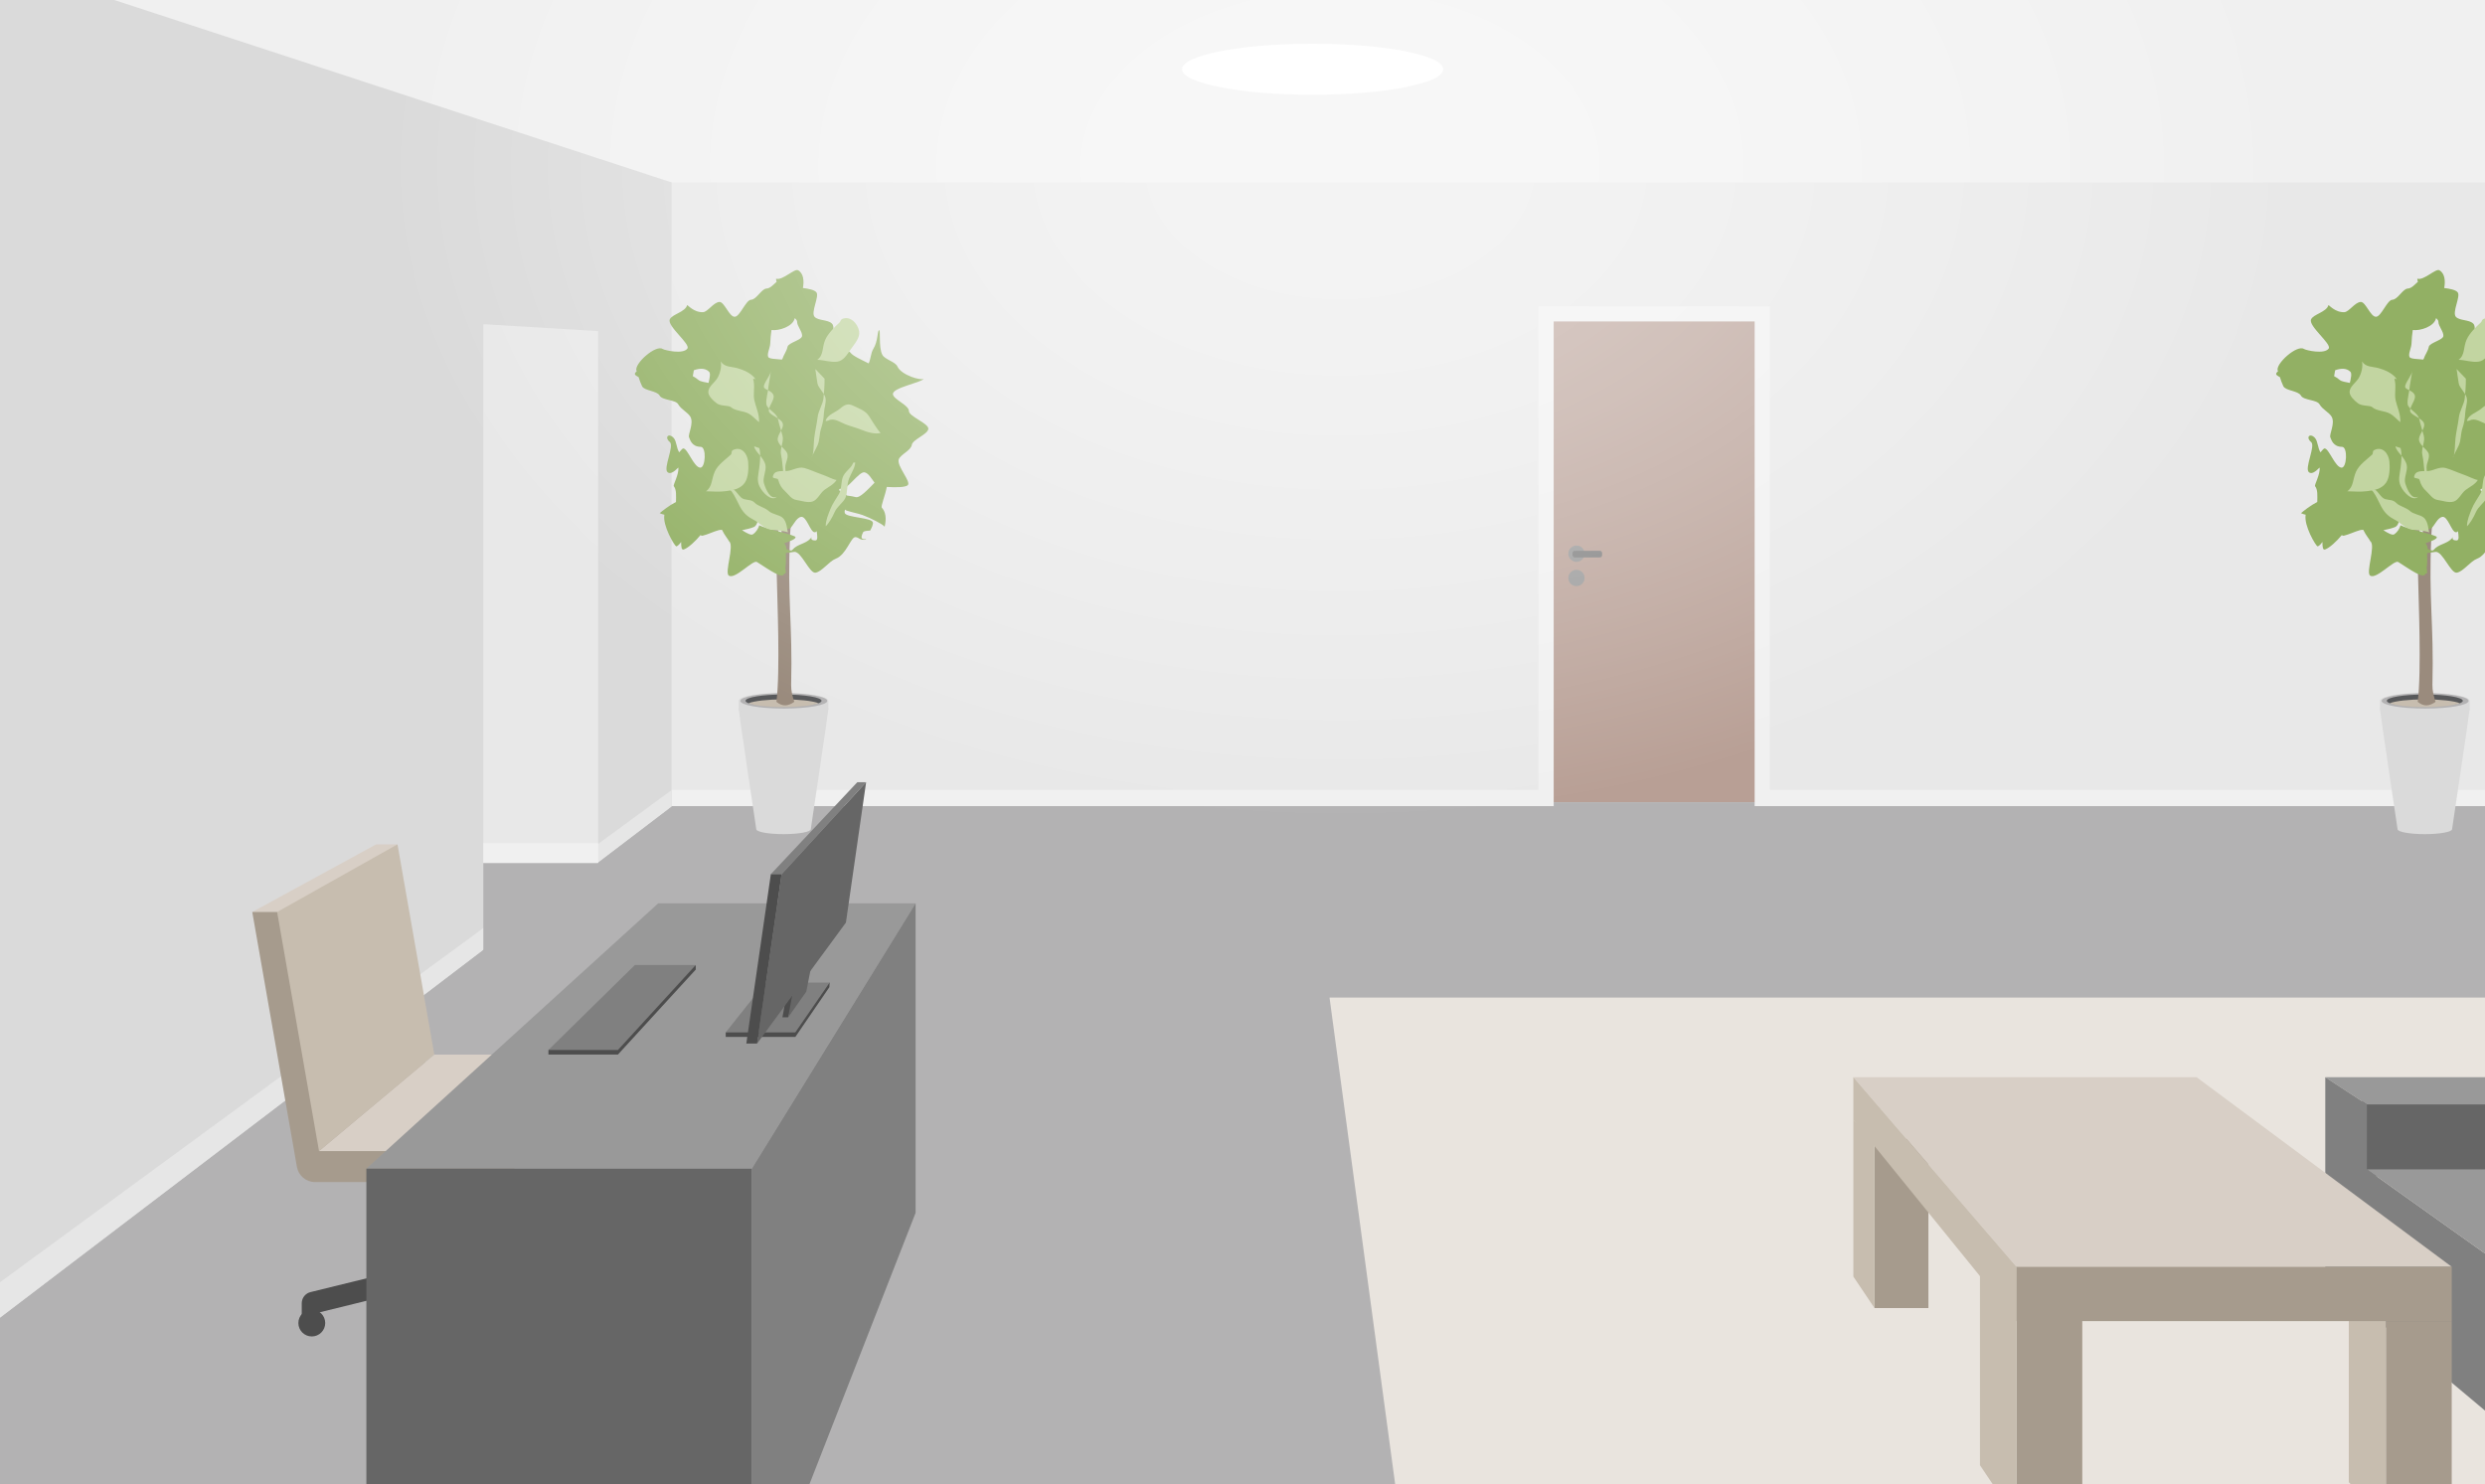
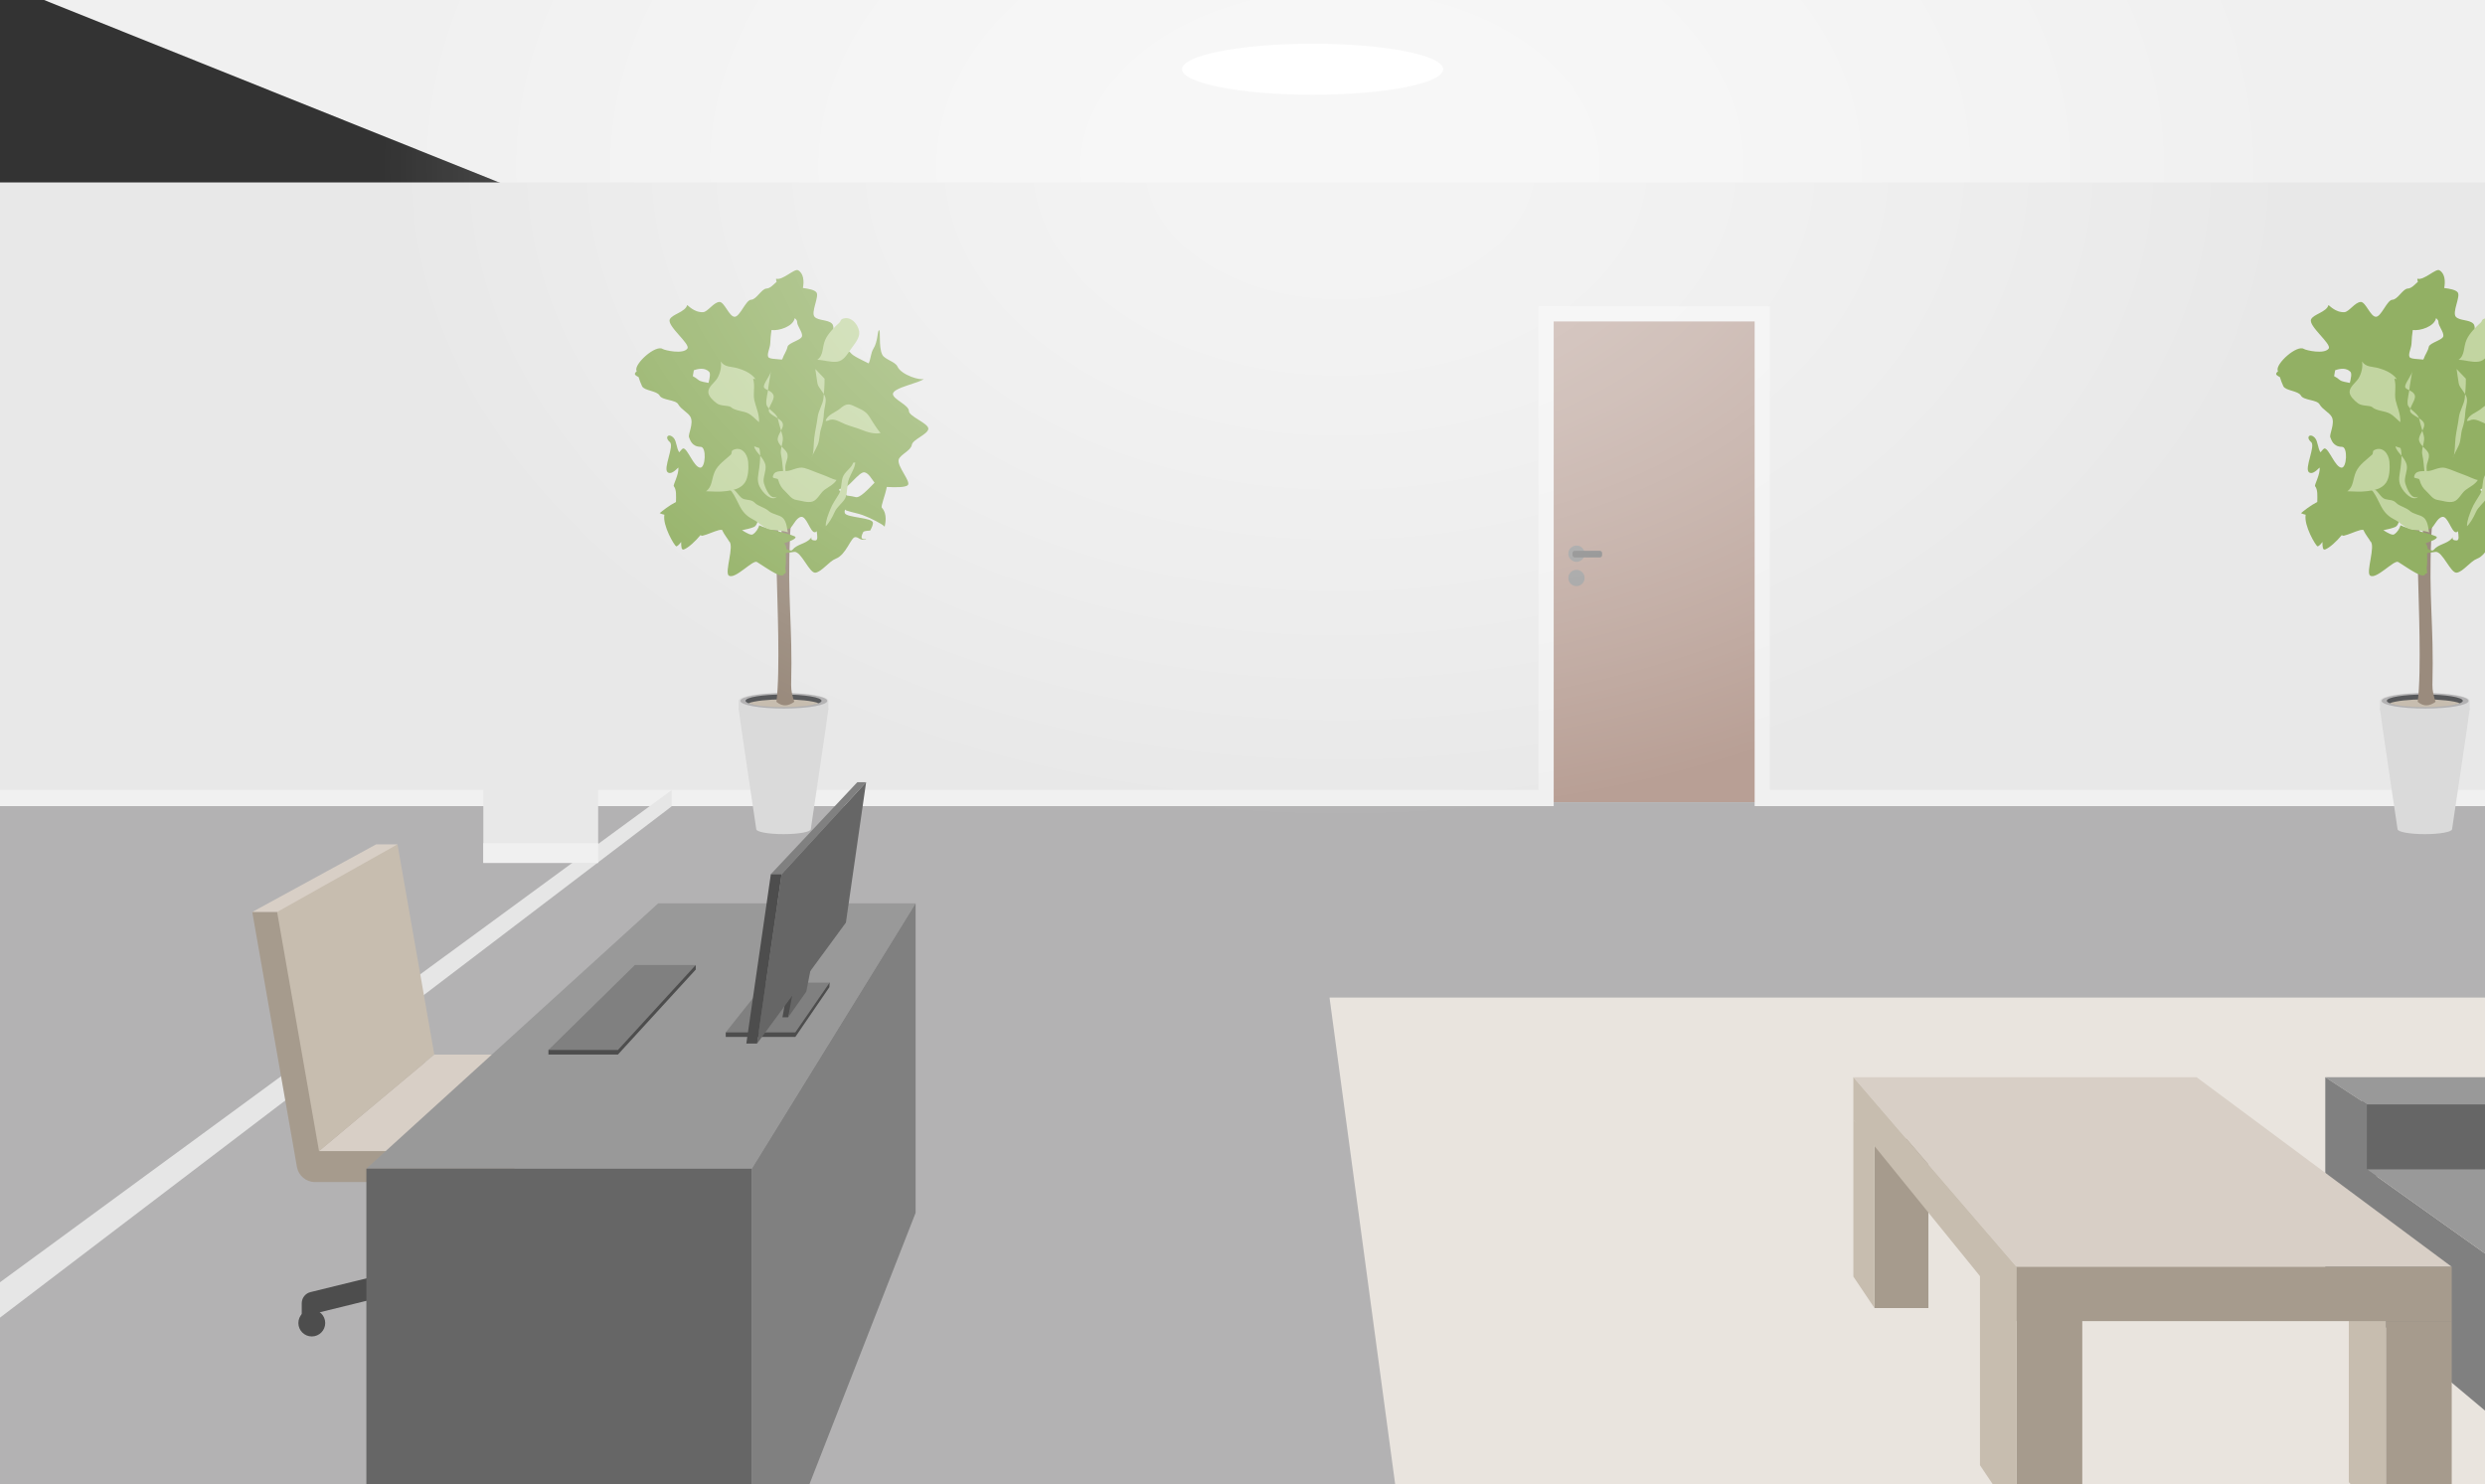
<svg xmlns="http://www.w3.org/2000/svg" width="288" height="172" viewBox="0 0 288 172">
  <rect x="0" y="0" width="288" height="172" fill="#333333" stroke="none" />
  <defs>
    <clipPath id="clippath">
      <polygon points="0 0 288.005 0 288.017 172.019 0 172.009 0 0" style="fill:none; stroke-width:0px;" />
    </clipPath>
    <radialGradient id="radial-gradient" cx="155.312" cy="36.926" fx="155.312" fy="36.926" r="143.994" gradientTransform="translate(0 -5.869) scale(1 .681)" gradientUnits="userSpaceOnUse">
      <stop offset=".081" stop-color="#fff" />
      <stop offset=".14" stop-color="#fff" stop-opacity=".968" />
      <stop offset=".233" stop-color="#fff" stop-opacity=".88" />
      <stop offset=".347" stop-color="#fff" stop-opacity=".736" />
      <stop offset=".479" stop-color="#fff" stop-opacity=".535" />
      <stop offset=".625" stop-color="#fff" stop-opacity=".282" />
      <stop offset=".771" stop-color="#fff" stop-opacity="0" />
    </radialGradient>
  </defs>
  <g style="isolation:isolate;">
    <g id="Layer_1">
      <g style="clip-path:url(#clippath);">
        <polygon points="-8.993 -5.653 77.833 29.155 292.7 29.155 292.7 -5.653 -8.993 -5.653" style="fill:#f0f0f0; stroke-width:0px;" />
        <ellipse cx="152.128" cy="8.025" rx="15.133" ry="2.957" style="fill:#fff; stroke-width:0px;" />
        <g id="Rectangle_3129">
          <rect x="-2.091" y="21.14" width="292.644" height="74.943" style="fill:#e8e8e8; stroke-width:0px;" />
        </g>
        <g id="Rectangle_3129-2">
          <rect x="-2.091" y="91.538" width="292.644" height="4.545" style="fill:#f0f0f0; stroke-width:0px;" />
        </g>
        <rect x="178.312" y="35.486" width="26.799" height="57.94" style="fill:#f0f0f0; stroke-width:0px;" />
        <rect x="180.066" y="37.258" width="23.29" height="55.717" style="fill:#b89f95; stroke-width:0px;" />
        <circle cx="182.706" cy="64.172" r=".944" style="fill:#959595; stroke-width:0px;" />
        <circle cx="182.706" cy="66.987" r=".944" style="fill:#959595; stroke-width:0px;" />
        <rect x="182.246" y="63.833" width="3.432" height=".774" rx=".261" ry=".261" style="fill:#7b7b7b; stroke-width:0px;" />
        <g id="Rectangle_3129-3">
          <polygon points="-2.046 93.429 180.066 93.429 180.066 92.974 203.356 92.974 203.356 93.427 290.05 93.429 290.05 176.079 -2.046 176.482 -2.046 93.429" style="fill:#b3b2b3; stroke-width:0px;" />
        </g>
        <polygon points="163.47 185.193 154.085 115.618 296.359 115.618 321.64 183.633 163.47 185.193" style="fill:#e9e4de; stroke-width:0px;" />
        <rect x="273.743" y="127.198" width="15.267" height="9.138" style="fill:#666; stroke-width:0px;" />
        <polygon points="269.489 124.848 274.308 128.003 291.421 128.003 291.421 124.848 269.489 124.848" style="fill:#999; stroke-width:0px;" />
        <polygon points="274.308 135.527 274.308 128.003 269.489 124.848 269.489 147.953 303.035 176.102 303.035 155.993 274.308 135.527" style="fill:gray; stroke-width:0px;" />
        <polygon points="274.308 135.527 296.795 135.527 303.035 155.993 274.308 135.527" style="fill:#999; stroke-width:0px;" />
        <rect x="276.514" y="153.114" width="7.63" height="23.002" style="fill:#a69b8d; stroke-width:0px;" />
        <polygon points="276.514 153.114 276.514 176.116 272.215 171.786 272.215 148.637 276.514 153.114" style="fill:#c7bdaf; stroke-width:0px;" />
        <polygon points="217.246 132.13 217.246 151.603 223.495 151.603 223.495 131.879 217.246 132.13" style="fill:#a69b8d; stroke-width:0px;" />
        <polygon points="217.246 132.13 217.246 151.603 214.796 147.953 214.796 129.813 217.246 132.13" style="fill:#c7bdaf; stroke-width:0px;" />
        <polygon points="233.699 146.818 214.796 124.848 254.577 124.848 284.143 146.818 233.699 146.818" style="fill:#d8cfc6; stroke-width:0px;" />
        <polygon points="233.699 146.818 233.699 153.114 214.796 129.813 214.796 124.848 233.699 146.818" style="fill:#c7bdaf; stroke-width:0px;" />
        <rect x="233.699" y="146.818" width="50.444" height="6.296" style="fill:#a69b8d; stroke-width:0px;" />
        <polygon points="233.699 146.818 233.699 176.116 241.328 176.116 241.328 153.114 233.699 146.818" style="fill:#a69b8d; stroke-width:0px;" />
        <polygon points="233.699 146.818 233.699 176.116 229.469 169.815 229.469 145.707 233.699 146.818" style="fill:#c7bdaf; stroke-width:0px;" />
        <g id="Rectangle_3129-4">
-           <polygon points="-2.945 154.954 77.833 93.465 77.833 21.14 -3.491 -5.477 -2.945 154.954" style="fill:#dadada; stroke-width:0px;" />
-         </g>
+           </g>
        <g id="Rectangle_3129-5">
          <polygon points="-2.945 154.954 77.833 93.465 77.833 91.574 -3.491 151.172 -2.945 154.954" style="fill:#e6e6e6; stroke-width:0px;" />
        </g>
-         <rect x="56.016" y="100.01" width="13.309" height="20.945" style="fill:#b3b2b3; stroke-width:0px;" />
        <circle cx="36.136" cy="153.337" r="1.556" style="fill:#4d4d4d; stroke-width:0px;" />
        <path d="M34.97,152.605v-1.56c0-.612.418-1.145,1.012-1.291l10.747-2.64v2.602l-11.759,2.889Z" style="fill:#4d4d4d; stroke-width:0px;" />
        <polygon points="46.068 97.859 43.595 97.859 29.236 105.699 33.136 107.855 46.068 97.859" style="fill:#d8cfc6; stroke-width:0px;" />
        <path d="M29.236,105.699l5.176,29.542c.178,1.016,1.06,1.757,2.092,1.757h23.19l-.174-3.588-27.401-27.712h-2.882Z" style="fill:#a69b8d; stroke-width:0px;" />
        <polygon points="50.337 122.227 46.068 97.859 32.118 105.699 36.973 133.411 50.337 122.227" style="fill:#c7bdaf; stroke-width:0px;" />
        <polygon points="50.337 122.227 69.99 122.227 59.519 133.411 36.973 133.411 50.337 122.227" style="fill:#d8cfc6; stroke-width:0px;" />
        <polygon points="106.116 104.691 87.13 135.443 42.461 135.443 76.289 104.691 106.116 104.691" style="fill:#999; stroke-width:0px;" />
        <polygon points="106.116 104.691 87.13 135.443 87.13 189.096 106.116 140.561 106.116 104.691" style="fill:gray; stroke-width:0px;" />
        <rect x="42.461" y="135.443" width="44.668" height="53.653" style="fill:#666; stroke-width:0px;" />
        <polygon points="80.633 111.846 63.561 121.689 63.561 122.217 71.618 122.217 80.633 112.374 80.633 111.846" style="fill:#4d4d4d; stroke-width:0px;" />
        <polygon points="73.576 111.846 63.561 121.689 71.618 121.689 80.633 111.846 73.576 111.846" style="fill:gray; stroke-width:0px;" />
        <polygon points="99.358 90.657 89.337 101.315 90.585 101.315 100.379 90.657 99.358 90.657" style="fill:gray; stroke-width:0px;" />
        <polygon points="84.108 119.652 84.108 120.18 92.175 120.18 96.122 114.411 96.149 113.883 84.108 119.652" style="fill:#4d4d4d; stroke-width:0px;" />
        <polygon points="88.688 113.883 84.108 119.652 92.175 119.652 96.149 113.883 88.688 113.883" style="fill:gray; stroke-width:0px;" />
        <polygon points="93.867 108.459 91.348 117.903 90.682 117.903 92.422 108.347 93.867 108.459" style="fill:#4d4d4d; stroke-width:0px;" />
        <polygon points="91.348 117.903 93.089 108.347 95.266 105.607 93.445 114.931 91.348 117.903" style="fill:#666; stroke-width:0px;" />
        <polygon points="87.743 120.948 90.585 101.315 100.379 90.657 98.037 106.928 87.743 120.948" style="fill:#666; stroke-width:0px;" />
        <polygon points="89.337 101.315 86.495 120.948 87.743 120.948 90.585 101.315 89.337 101.315" style="fill:#4d4d4d; stroke-width:0px;" />
        <polygon points="69.324 38.377 56.016 37.576 56.016 100.01 69.324 100.01 69.324 38.377" style="fill:#e8e8e8; stroke-width:0px;" />
        <rect x="56.016" y="97.72" width="13.309" height="2.291" style="fill:#f0f0f0; stroke-width:0px;" />
        <path d="M96.006,82.171c0-.522-2.327-.945-5.199-.945s-5.199.423-5.199.945c0,.333,2.039,13.837,2.039,13.93,0,.317,1.415.574,3.16.574s3.16-.257,3.16-.574c0-.093,2.039-13.597,2.039-13.93Z" style="fill:#dadada; stroke-width:0px;" />
        <path d="M96.006,81.227c0-.522-2.327-.945-5.199-.945s-5.199.423-5.199.945v.945c0,.522,2.327.945,5.199.945s5.199-.423,5.199-.945v-.945Z" style="fill:#dadada; stroke-width:0px;" />
        <path d="M85.802,81.231c0-.492,2.257-.89,5.039-.89s5.039.398,5.039.89c0,.491-2.256.89-5.039.89s-5.039-.399-5.039-.89Z" style="fill:#b3b2b3; stroke-width:0px;" />
        <path d="M86.403,81.221c0-.402,1.973-.728,4.405-.728s4.404.326,4.404.728c0,.098-.117.191-.328.276-.658.265-7.493.265-8.152 0-.212-.085-.329-.179-.329-.277Z" style="fill:#58595b; stroke-width:0px;" />
        <path d="M90.808,81.055c-1.829,0-3.399.185-4.064.447.665.263,2.235.448,4.064.448,1.831,0,3.398-.185,4.064-.448-.665-.262-2.233-.447-4.064-.447Z" style="fill:#c7bdaf; stroke-width:0px;" />
        <path d="M93.84,53.934l-.277-.194-.456.399c-.024.154-.05.306-.077.455-.272,1.475-.705,2.671-1.191,3.819-.121.286-.197.799-.532.616-.299-.164-.165-.591-.177-.913-.02-.549-.036-1.103-.014-1.651.006-.144-.045-.33-.022-.483l-.001-.001-.792,1.506c.131.262.23.674.239,1.066.029,1.338.121,2.676-.042,4.39-.503-2.054-.689-3.984-1.206-5.821-.04-.14-.077-.282-.12-.421l-.669.77c.029.039.056.082.081.131.145.288.214.731.342,1.205.689,2.539,1.043,5.149,1.097,7.894.054,2.768.417,11.117-.04,14.638.737.613,1.4.481,2.074,0-.213-.613-.383-1.329-.367-1.955.182-7.194-.46-9.954-.128-17.151.027-.599.013-1.221.265-1.689.768-1.431.891-3.422,1.632-4.871.227-.054.262-.41.248-.622-.027-.432.003-.74.073-.961.018-.056.038-.107.061-.152" style="fill:#9a8b7d; stroke-width:0px;" />
        <path d="M105.339,47.636c.005-.685-1.831-1.353-1.853-1.963-.026-.766,3.315-1.324,3.576-1.78-.26.257-2.589-.391-3.055-1.418-.264-.574-1.457-.797-1.75-1.358-.48-.935-.139-3.058-.406-2.833-.164.141-.116,1.337-.639,2.154-.273.427-.282,1.117-.533,1.681-.789-.401-1.814-.844-2.104-1.235-.352-.473-1.455-.231-1.963-.745-.443-.455.296-2.175-.197-2.641-.486-.467-1.543-.315-1.996-.765-.498-.506.575-2.393.196-2.853-.228-.288-.888-.413-1.561-.502.152-.777.084-1.718-.572-2.06-.41-.221-1.822,1.236-2.538.981-.011.102.019.229.063.363-.356.293-.713.759-1.178.782-.576.029-1.155,1.276-1.784,1.297-.606.02-1.279,1.958-1.895,1.973-.644.016-1.194-1.741-1.769-1.718-.673.027-1.359,1.156-1.897,1.184-1.09.054-1.83-.894-1.848-.815-.199.795-1.751,1.056-2.008,1.647-.356.76,2.383,2.827,2.045,3.375-.476.713-2.632.215-2.872.059-.817-.531-3.344,1.744-3.037,2.52.009.024.018.052.026.076-.13.096-.213.199-.212.312 0.0.098.17.218.432.349.112.351.234.72.404,1.063.266.534,1.728.515,2.033,1.081.306.565,1.849.461,2.154,1.007.34.607,1.123.939,1.411,1.451.429.77-.309,2.047-.153,2.389.125.277.3,1.081,1.353,1.095.686.008.556,2.451-.058,2.414-.751-.047-1.453-2.223-1.968-2.231-.082.001-.256.191-.473.453-.318-.487-.297-1.279-.631-1.656-.562-.637-1.135-.108-.443.476.519.45-.805,3.045-.27,3.484.307.269.774-.057,1.244-.539.097.792-.644,2.026-.522,2.166.323.394.261,1.125.251,1.821-.8.41-1.566,1.026-1.888,1.298.165.082.351.137.544.181-.229,1.256,1.155,3.57,1.368,3.666.064.032.334-.162.574-.509.003.574.034.968.311.869.521-.184,1.36-.965,1.932-1.663.078.054.154.088.223.073.622-.143,1.235-.467,1.89-.646.131-.036.256-.039.38-.037.259.581.772,1.174.809,1.321.668.453-.545,3.635-.017,3.979.708.501,2.778-1.86,3.257-1.574,1.377.875,3.022,2.068,3.153,1.342.357.127.099-.523.149-.761.105-.491.03-1.079.051-1.617.35-.059.691-.104.971-.136.822-.089,1.754,2.525,2.466,2.41.742-.116,1.574-1.328,2.345-1.617,1.229-.469,1.755-2.527,2.273-2.504.441.017.477.404,1.228.29-.005-.015-.009-.032-.007-.053-.469.038-.689-.071-.317-.815.059-.114.384-.158.812-.183.174-.32.326-.648.324-.888-.008-.64-3.067-.59-3.26-1.133-.046-.127-.028-.27.019-.419.047.047.093.095.149.115.681.229,1.323.326,1.874.524.962.352,2.318,1.054,2.54,1.325.016-0.0.023.005.035.008.061-.31.347-1.44-.328-2.176-.15-.171.385-1.403.573-2.41.972.057,2.18.069,2.441-.217.386-.404-1.29-2.196-1.06-2.962.181-.581,1.411-1.018,1.522-1.703.1-.625,1.862-1.208,1.911-1.852.049-.635-2.258-1.431-2.252-2.071ZM82.118,44.379c-.444-.102-.92-.134-1.18-.35-.24-.2-.454-.335-.643-.43.044-.236.085-.468.117-.686.575-.215,1.298-.299,1.764.168.194.196.074.73-.059,1.297ZM89.269,39.766c.013-.478.066-.976.141-1.5.001-.005.004-.011.004-.016.832.114,2.494-.389,2.698-1.381.162.147.272.289.269.416-.017.487.623,1.156.576,1.653-.047.489-1.591.773-1.688,1.263-.097.496-.443.921-.59,1.385-.011.035-.042.06-.066.089-.631-.069-1.472-.067-1.579-.303-.17-.379.22-1.014.235-1.607ZM94.05,56.887c-.234.452-.456.773-.651.802-.197.028-.078-.762.651-.802ZM94.493,62.639c-.562-.008-.489-.269-.42-.39-.032.04-.081.098-.164.187-.564.606-1.552.639-2.062,1.28-.126.163-.404.07-.723-.104.029-.222-.064-.442-.229-.651.669-.235,1.313-.473,1.306-.705-.003-.255-3.475-.967-4.206-1.373-.116.371-.334.766-.732,1.04-.208.146-.704-.119-1.262-.473.49-.094,1.016-.223,1.356-.364.688-.284.451-1.939.725-1.161.037.105.046.401-.029.747.705-.046,2.967.802,3.415.598.453-.197.738-1.257,1.374-1.365.63-.107,1.06,1.744,1.553,1.779.139.01.208-.051.251-.136.08.535.166,1.093-.152,1.09ZM99.164,57.612c-.245-.074-.605-.127-.995-.178-.185-.175-.415-.276-.799-.511-.203-.125-.109-.325.138-.261.661.167,2.06-2.064,2.696-1.917.477.108.812.754,1.153,1.201-.772.779-1.701,1.81-2.193,1.665Z" style="fill:#92b064; stroke-width:0px;" />
        <path d="M83.531,41.89c.118.609-.058,1.385-.4,1.948-.319.525-1.054.975-1.04,1.61.009.453.527.964.985,1.303.47.348,1.389.207,1.638.438.486.451,1.464.413,2.075.76.418.233.798.674,1.18.979.051-.948-.386-1.795-.543-2.535-.172-.804.109-1.62-.135-2.458-.007-.12.296.076.243-.032-.455-.658-1.416-1.058-2.114-1.246-.68-.183-1.451-.089-1.889-.768Z" style="fill:#c2d5a1; stroke-width:0px;" />
        <path d="M98.895,47.027c-.618-.306-.974-.147-1.55.341-.486.411-1.476.705-1.652,1.391-.015.066.244-.004.309-.024.629-.334,1.292.166,1.948.427.589.234,1.268.399,1.883.649.631.258,1.563.553,2.229.368-.435-.449-.944-1.333-1.363-1.968-.437-.662-1.225-.897-1.803-1.183Z" style="fill:#c2d5a1; stroke-width:0px;" />
        <path d="M89.566,55.278c-.003.21.564.112.618.314.189.663.413.981.805,1.345.447.415.738.935,1.327,1.014.566.076,1.264.356,1.85.175.567-.174.894-.987,1.379-1.346.497-.368,1.105-.643,1.405-1.153-.362-.026-1.046-.418-1.87-.702-.589-.202-1.231-.513-1.874-.687-.702-.189-1.447.333-2.018.352-.762.027-1.506-.088-1.622.687Z" style="fill:#c2d5a1; stroke-width:0px;" />
        <path d="M84.918,52.178c-.209.118-.052.383-.238.534-.589.538-1.478,1.151-1.834,1.932-.401.874-.268,1.756-1.022,2.294.748.014,1.523.095,2.303-.014.735-.102,1.654-.212,2.187-.974.424-.604.463-1.698.391-2.451-.089-.935-.802-1.839-1.787-1.321Z" style="fill:#c2d5a1; stroke-width:0px;" />
        <path d="M97.579,36.985c-.196.105-.13.27-.303.41-.548.502-1.298,1.224-1.636,1.997-.381.867-.161,1.766-.92,2.31.748.009,1.516.316,2.296.215.735-.094,1.118-.766,1.623-1.492.402-.576,1.045-1.277.933-2.01-.139-.908-1.069-1.887-1.993-1.43Z" style="fill:#c2d5a1; stroke-width:0px;" />
        <path d="M94.489,42.764c.058.534.175,1.09.25,1.672.07.51.899,1.201.95,1.791.049.546-.165,1.049-.196,1.62-.036.654-.132,1.223-.33,1.81-.211.622-.148,1.34-.401,1.913-.249.571-.575,1.088-.715,1.492.282-.408.23-1.522.319-2.296.089-.781.294-1.596.387-2.379.096-.814.622-1.546.686-2.259.066-.739.138-1.48.123-2.244l-1.075-1.119Z" style="fill:#c2d5a1; stroke-width:0px;" />
        <path d="M89.36,42.947c-.036.561-.924,1.507-.825,1.923.106.349.969.383,1.116.974.143.505-.662,1.352-.54,1.838.121.444,1.406.81,1.592,1.357.226.632-.711,1.381-.556,2.022.159.674,1.058,1.075,1.127,1.623.068.588-.256.867-.262,1.514-.007.663.179,1.099.081,1.783.016-.693-.24-.67-.324-1.298-.086-.64-.1-1.338-.253-1.985-.154-.657.351-1.538.178-2.181-.173-.653-.389-1.284-.537-1.967-.149-.719-1.272-1.125-1.34-1.715-.068-.63.212-1.388.25-2.09l.292-1.799Z" style="fill:#c2d5a1; stroke-width:0px;" />
        <path d="M99.116,53.585c-.013.6-.434,1.181-.717,1.891-.287.721-.143,1.694-.442,2.272-.266.519-.957.98-1.222,1.595-.284.663-.739,1.391-1.038,1.649-.014-.657.302-1.379.536-1.982.238-.611.651-1.17,1.007-1.775.357-.606.187-1.518.519-2.116.334-.613.958-.92,1.111-1.484l.246-.049Z" style="fill:#c2d5a1; stroke-width:0px;" />
        <path d="M87.406,51.732c.122.701,1.095,1.224,1.306,2.171.142.638-.361,1.495-.175,2.108.25.795.748,1.933,1.501,1.552-.59.597-1.627-.386-2.014-1.196-.351-.725-.123-1.367-.03-2.124.094-.763.19-1.654.003-2.314l-.59-.196Z" style="fill:#c2d5a1; stroke-width:0px;" />
        <path d="M83.103,55.804c.095.671,1.264.573,1.693,1.159.395.528.629,1.131.978,1.778.423.782.937,1.181,1.565,1.501.678.343,1.247,1.035,1.951,1.133.733.101,1.475.13,2.045.319-.139-.174-.081-1.228-.658-1.71-.39-.332-1.158-.369-1.599-.767-.464-.415-1.215-.551-1.579-.925-.39-.399-.759-.304-1.27-.443-.521-.142-.814-.918-1.245-1.119-.649-.299-1.226-.335-1.756-.672" style="fill:#c2d5a1; stroke-width:0px;" />
        <path d="M286.224,82.171c0-.522-2.327-.945-5.199-.945s-5.199.423-5.199.945c0,.333,2.039,13.837,2.039,13.93,0,.317,1.415.574,3.16.574s3.16-.257,3.16-.574c0-.093,2.039-13.597,2.039-13.93Z" style="fill:#dadada; stroke-width:0px;" />
        <path d="M286.224,81.227c0-.522-2.327-.945-5.199-.945s-5.199.423-5.199.945v.945c0,.522,2.327.945,5.199.945s5.199-.423,5.199-.945v-.945Z" style="fill:#dadada; stroke-width:0px;" />
        <path d="M276.02,81.231c0-.492,2.257-.89,5.039-.89s5.039.398,5.039.89c0,.491-2.256.89-5.039.89s-5.039-.399-5.039-.89Z" style="fill:#b3b2b3; stroke-width:0px;" />
        <path d="M276.62,81.221c0-.402,1.973-.728,4.405-.728s4.404.326,4.404.728c0,.098-.117.191-.328.276-.658.265-7.493.265-8.152 0-.212-.085-.329-.179-.329-.277Z" style="fill:#58595b; stroke-width:0px;" />
        <path d="M281.025,81.055c-1.829,0-3.399.185-4.064.447.665.263,2.235.448,4.064.448,1.831,0,3.398-.185,4.064-.448-.665-.262-2.233-.447-4.064-.447Z" style="fill:#c7bdaf; stroke-width:0px;" />
        <path d="M284.057,53.934l-.277-.194-.456.399c-.024.154-.05.306-.077.455-.272,1.475-.705,2.671-1.191,3.819-.121.286-.197.799-.532.616-.299-.164-.165-.591-.177-.913-.02-.549-.036-1.103-.014-1.651.006-.144-.045-.33-.022-.483l-.001-.001-.792,1.506c.131.262.23.674.239,1.066.029,1.338.121,2.676-.042,4.39-.503-2.054-.689-3.984-1.206-5.821-.04-.14-.077-.282-.12-.421l-.669.77c.029.039.056.082.081.131.145.288.214.731.342,1.205.689,2.539,1.043,5.149,1.097,7.894.054,2.768.417,11.117-.04,14.638.737.613,1.4.481,2.074,0-.213-.613-.383-1.329-.367-1.955.182-7.194-.46-9.954-.128-17.151.027-.599.013-1.221.265-1.689.768-1.431.891-3.422,1.632-4.871.227-.054.262-.41.248-.622-.027-.432.003-.74.073-.961.018-.056.038-.107.061-.152" style="fill:#9a8b7d; stroke-width:0px;" />
        <path d="M295.557,47.636c.005-.685-1.831-1.353-1.853-1.963-.026-.766,3.315-1.324,3.576-1.78-.26.257-2.589-.391-3.055-1.418-.264-.574-1.457-.797-1.75-1.358-.48-.935-.139-3.058-.406-2.833-.164.141-.116,1.337-.639,2.154-.273.427-.282,1.117-.533,1.681-.789-.401-1.814-.844-2.104-1.235-.352-.473-1.455-.231-1.963-.745-.443-.455.296-2.175-.197-2.641-.486-.467-1.543-.315-1.996-.765-.498-.506.575-2.393.196-2.853-.228-.288-.888-.413-1.561-.502.152-.777.084-1.718-.572-2.06-.41-.221-1.822,1.236-2.538.981-.011.102.019.229.063.363-.356.293-.713.759-1.178.782-.576.029-1.155,1.276-1.784,1.297-.606.02-1.279,1.958-1.895,1.973-.644.016-1.194-1.741-1.769-1.718-.673.027-1.359,1.156-1.897,1.184-1.09.054-1.83-.894-1.848-.815-.199.795-1.751,1.056-2.008,1.647-.356.76,2.383,2.827,2.045,3.375-.476.713-2.632.215-2.872.059-.817-.531-3.344,1.744-3.037,2.52.009.024.018.052.026.076-.13.096-.213.199-.212.312 0.0.098.17.218.432.349.112.351.234.72.404,1.063.266.534,1.728.515,2.033,1.081.306.565,1.849.461,2.154,1.007.34.607,1.123.939,1.411,1.451.429.77-.309,2.047-.153,2.389.125.277.3,1.081,1.353,1.095.686.008.556,2.451-.058,2.414-.751-.047-1.453-2.223-1.968-2.231-.082.001-.256.191-.473.453-.318-.487-.297-1.279-.631-1.656-.562-.637-1.135-.108-.443.476.519.45-.805,3.045-.27,3.484.307.269.774-.057,1.244-.539.097.792-.644,2.026-.522,2.166.323.394.261,1.125.251,1.821-.8.41-1.566,1.026-1.888,1.298.165.082.351.137.544.181-.229,1.256,1.155,3.57,1.368,3.666.064.032.334-.162.574-.509.003.574.034.968.311.869.521-.184,1.36-.965,1.932-1.663.078.054.154.088.223.073.622-.143,1.235-.467,1.89-.646.131-.036.256-.039.38-.037.259.581.772,1.174.809,1.321.668.453-.545,3.635-.017,3.979.708.501,2.778-1.86,3.257-1.574,1.377.875,3.022,2.068,3.153,1.342.357.127.099-.523.149-.761.105-.491.03-1.079.051-1.617.35-.059.691-.104.971-.136.822-.089,1.754,2.525,2.466,2.41.742-.116,1.574-1.328,2.345-1.617,1.229-.469,1.755-2.527,2.273-2.504.441.017.477.404,1.228.29-.005-.015-.009-.032-.007-.053-.469.038-.689-.071-.317-.815.059-.114.384-.158.812-.183.174-.32.326-.648.324-.888-.008-.64-3.067-.59-3.26-1.133-.046-.127-.028-.27.019-.419.047.047.093.095.149.115.681.229,1.323.326,1.874.524.962.352,2.318,1.054,2.54,1.325.016-0.0.023.005.035.008.061-.31.347-1.44-.328-2.176-.15-.171.385-1.403.573-2.41.972.057,2.18.069,2.441-.217.386-.404-1.29-2.196-1.06-2.962.181-.581,1.411-1.018,1.522-1.703.1-.625,1.862-1.208,1.911-1.852.049-.635-2.258-1.431-2.252-2.071ZM272.336,44.379c-.444-.102-.92-.134-1.18-.35-.24-.2-.454-.335-.643-.43.044-.236.085-.468.117-.686.575-.215,1.298-.299,1.764.168.194.196.074.73-.059,1.297ZM279.486,39.766c.013-.478.066-.976.141-1.5.001-.005.004-.011.004-.016.832.114,2.494-.389,2.698-1.381.162.147.272.289.269.416-.017.487.623,1.156.576,1.653-.047.489-1.591.773-1.688,1.263-.097.496-.443.921-.59,1.385-.011.035-.042.06-.066.089-.631-.069-1.472-.067-1.579-.303-.17-.379.22-1.014.235-1.607ZM284.268,56.887c-.234.452-.456.773-.651.802-.197.028-.078-.762.651-.802ZM284.711,62.639c-.562-.008-.489-.269-.42-.39-.032.04-.081.098-.164.187-.564.606-1.552.639-2.062,1.28-.126.163-.404.07-.723-.104.029-.222-.064-.442-.229-.651.669-.235,1.313-.473,1.306-.705-.003-.255-3.475-.967-4.206-1.373-.116.371-.334.766-.732,1.04-.208.146-.704-.119-1.262-.473.49-.094,1.016-.223,1.356-.364.688-.284.451-1.939.725-1.161.037.105.046.401-.029.747.705-.046,2.967.802,3.415.598.453-.197.738-1.257,1.374-1.365.63-.107,1.06,1.744,1.553,1.779.139.01.208-.051.251-.136.08.535.166,1.093-.152,1.09ZM289.382,57.612c-.245-.074-.605-.127-.995-.178-.185-.175-.415-.276-.799-.511-.203-.125-.109-.325.138-.261.661.167,2.06-2.064,2.696-1.917.477.108.812.754,1.153,1.201-.772.779-1.701,1.81-2.193,1.665Z" style="fill:#92b064; stroke-width:0px;" />
        <path d="M273.748,41.89c.118.609-.058,1.385-.4,1.948-.319.525-1.054.975-1.04,1.61.009.453.527.964.985,1.303.47.348,1.389.207,1.638.438.486.451,1.464.413,2.075.76.418.233.798.674,1.18.979.051-.948-.386-1.795-.543-2.535-.172-.804.109-1.62-.135-2.458-.007-.12.296.076.243-.032-.455-.658-1.416-1.058-2.114-1.246-.68-.183-1.451-.089-1.889-.768Z" style="fill:#c2d5a1; stroke-width:0px;" />
        <path d="M289.113,47.027c-.618-.306-.974-.147-1.55.341-.486.411-1.476.705-1.652,1.391-.015.066.244-.004.309-.024.629-.334,1.292.166,1.948.427.589.234,1.268.399,1.883.649.631.258,1.563.553,2.229.368-.435-.449-.944-1.333-1.363-1.968-.437-.662-1.225-.897-1.803-1.183Z" style="fill:#c2d5a1; stroke-width:0px;" />
        <path d="M279.784,55.278c-.003.21.564.112.618.314.189.663.413.981.805,1.345.447.415.738.935,1.327,1.014.566.076,1.264.356,1.85.175.567-.174.894-.987,1.379-1.346.497-.368,1.105-.643,1.405-1.153-.362-.026-1.046-.418-1.87-.702-.589-.202-1.231-.513-1.874-.687-.702-.189-1.447.333-2.018.352-.762.027-1.506-.088-1.622.687Z" style="fill:#c2d5a1; stroke-width:0px;" />
        <path d="M275.135,52.178c-.209.118-.052.383-.238.534-.589.538-1.478,1.151-1.834,1.932-.401.874-.268,1.756-1.022,2.294.748.014,1.523.095,2.303-.014.735-.102,1.654-.212,2.187-.974.424-.604.463-1.698.391-2.451-.089-.935-.802-1.839-1.787-1.321Z" style="fill:#c2d5a1; stroke-width:0px;" />
        <path d="M287.796,36.985c-.196.105-.13.27-.303.41-.548.502-1.298,1.224-1.636,1.997-.381.867-.161,1.766-.92,2.31.748.009,1.516.316,2.296.215.735-.094,1.118-.766,1.623-1.492.402-.576,1.045-1.277.933-2.01-.139-.908-1.069-1.887-1.993-1.43Z" style="fill:#c2d5a1; stroke-width:0px;" />
        <path d="M284.707,42.764c.058.534.175,1.09.25,1.672.07.51.899,1.201.95,1.791.049.546-.165,1.049-.196,1.62-.036.654-.132,1.223-.33,1.81-.211.622-.148,1.34-.401,1.913-.249.571-.575,1.088-.715,1.492.282-.408.23-1.522.319-2.296.089-.781.294-1.596.387-2.379.096-.814.622-1.546.686-2.259.066-.739.138-1.48.123-2.244l-1.075-1.119Z" style="fill:#c2d5a1; stroke-width:0px;" />
        <path d="M279.578,42.947c-.036.561-.924,1.507-.825,1.923.106.349.969.383,1.116.974.143.505-.662,1.352-.54,1.838.121.444,1.406.81,1.592,1.357.226.632-.711,1.381-.556,2.022.159.674,1.058,1.075,1.127,1.623.068.588-.256.867-.262,1.514-.007.663.179,1.099.081,1.783.016-.693-.24-.67-.324-1.298-.086-.64-.1-1.338-.253-1.985-.154-.657.351-1.538.178-2.181-.173-.653-.389-1.284-.537-1.967-.149-.719-1.272-1.125-1.34-1.715-.068-.63.212-1.388.25-2.09l.292-1.799Z" style="fill:#c2d5a1; stroke-width:0px;" />
        <path d="M289.333,53.585c-.013.6-.434,1.181-.717,1.891-.287.721-.143,1.694-.442,2.272-.266.519-.957.98-1.222,1.595-.284.663-.739,1.391-1.038,1.649-.014-.657.302-1.379.536-1.982.238-.611.651-1.17,1.007-1.775.357-.606.187-1.518.519-2.116.334-.613.958-.92,1.111-1.484l.246-.049Z" style="fill:#c2d5a1; stroke-width:0px;" />
        <path d="M277.624,51.732c.122.701,1.095,1.224,1.306,2.171.142.638-.361,1.495-.175,2.108.25.795.748,1.933,1.501,1.552-.59.597-1.627-.386-2.014-1.196-.351-.725-.123-1.367-.03-2.124.094-.763.19-1.654.003-2.314l-.59-.196Z" style="fill:#c2d5a1; stroke-width:0px;" />
        <path d="M273.32,55.804c.095.671,1.264.573,1.693,1.159.395.528.629,1.131.978,1.778.423.782.937,1.181,1.565,1.501.678.343,1.247,1.035,1.951,1.133.733.101,1.475.13,2.045.319-.139-.174-.081-1.228-.658-1.71-.39-.332-1.158-.369-1.599-.767-.464-.415-1.215-.551-1.579-.925-.39-.399-.759-.304-1.27-.443-.521-.142-.814-.918-1.245-1.119-.649-.299-1.226-.335-1.756-.672" style="fill:#c2d5a1; stroke-width:0px;" />
      </g>
      <polygon points="288.017 172.019 0 172.009 0 0 288.005 0 288.017 172.019" style="fill:url(#radial-gradient); mix-blend-mode:hard-light; opacity:.48; stroke-width:0px;" />
    </g>
  </g>
</svg>